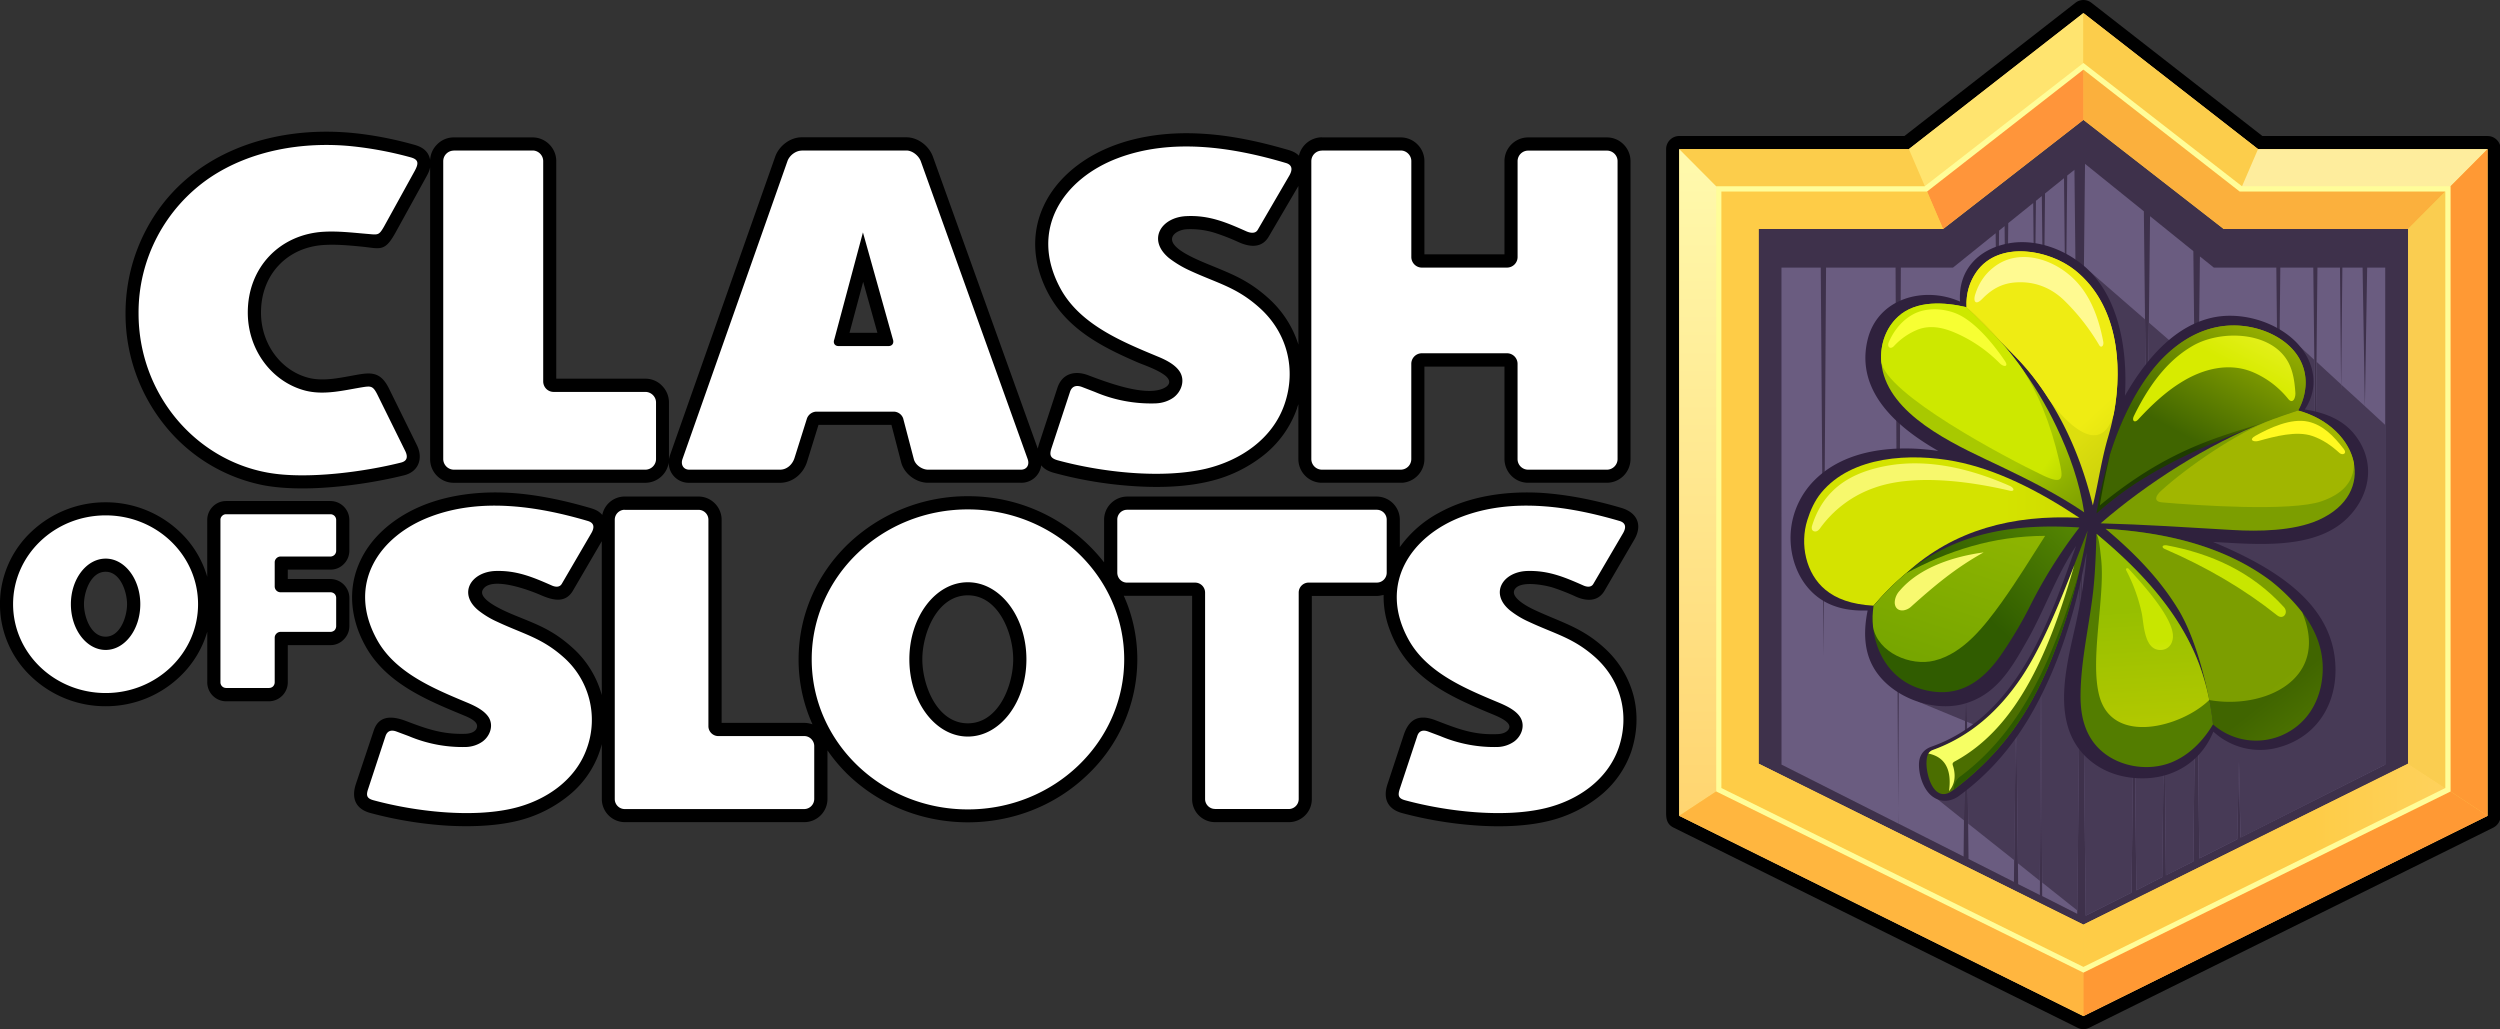
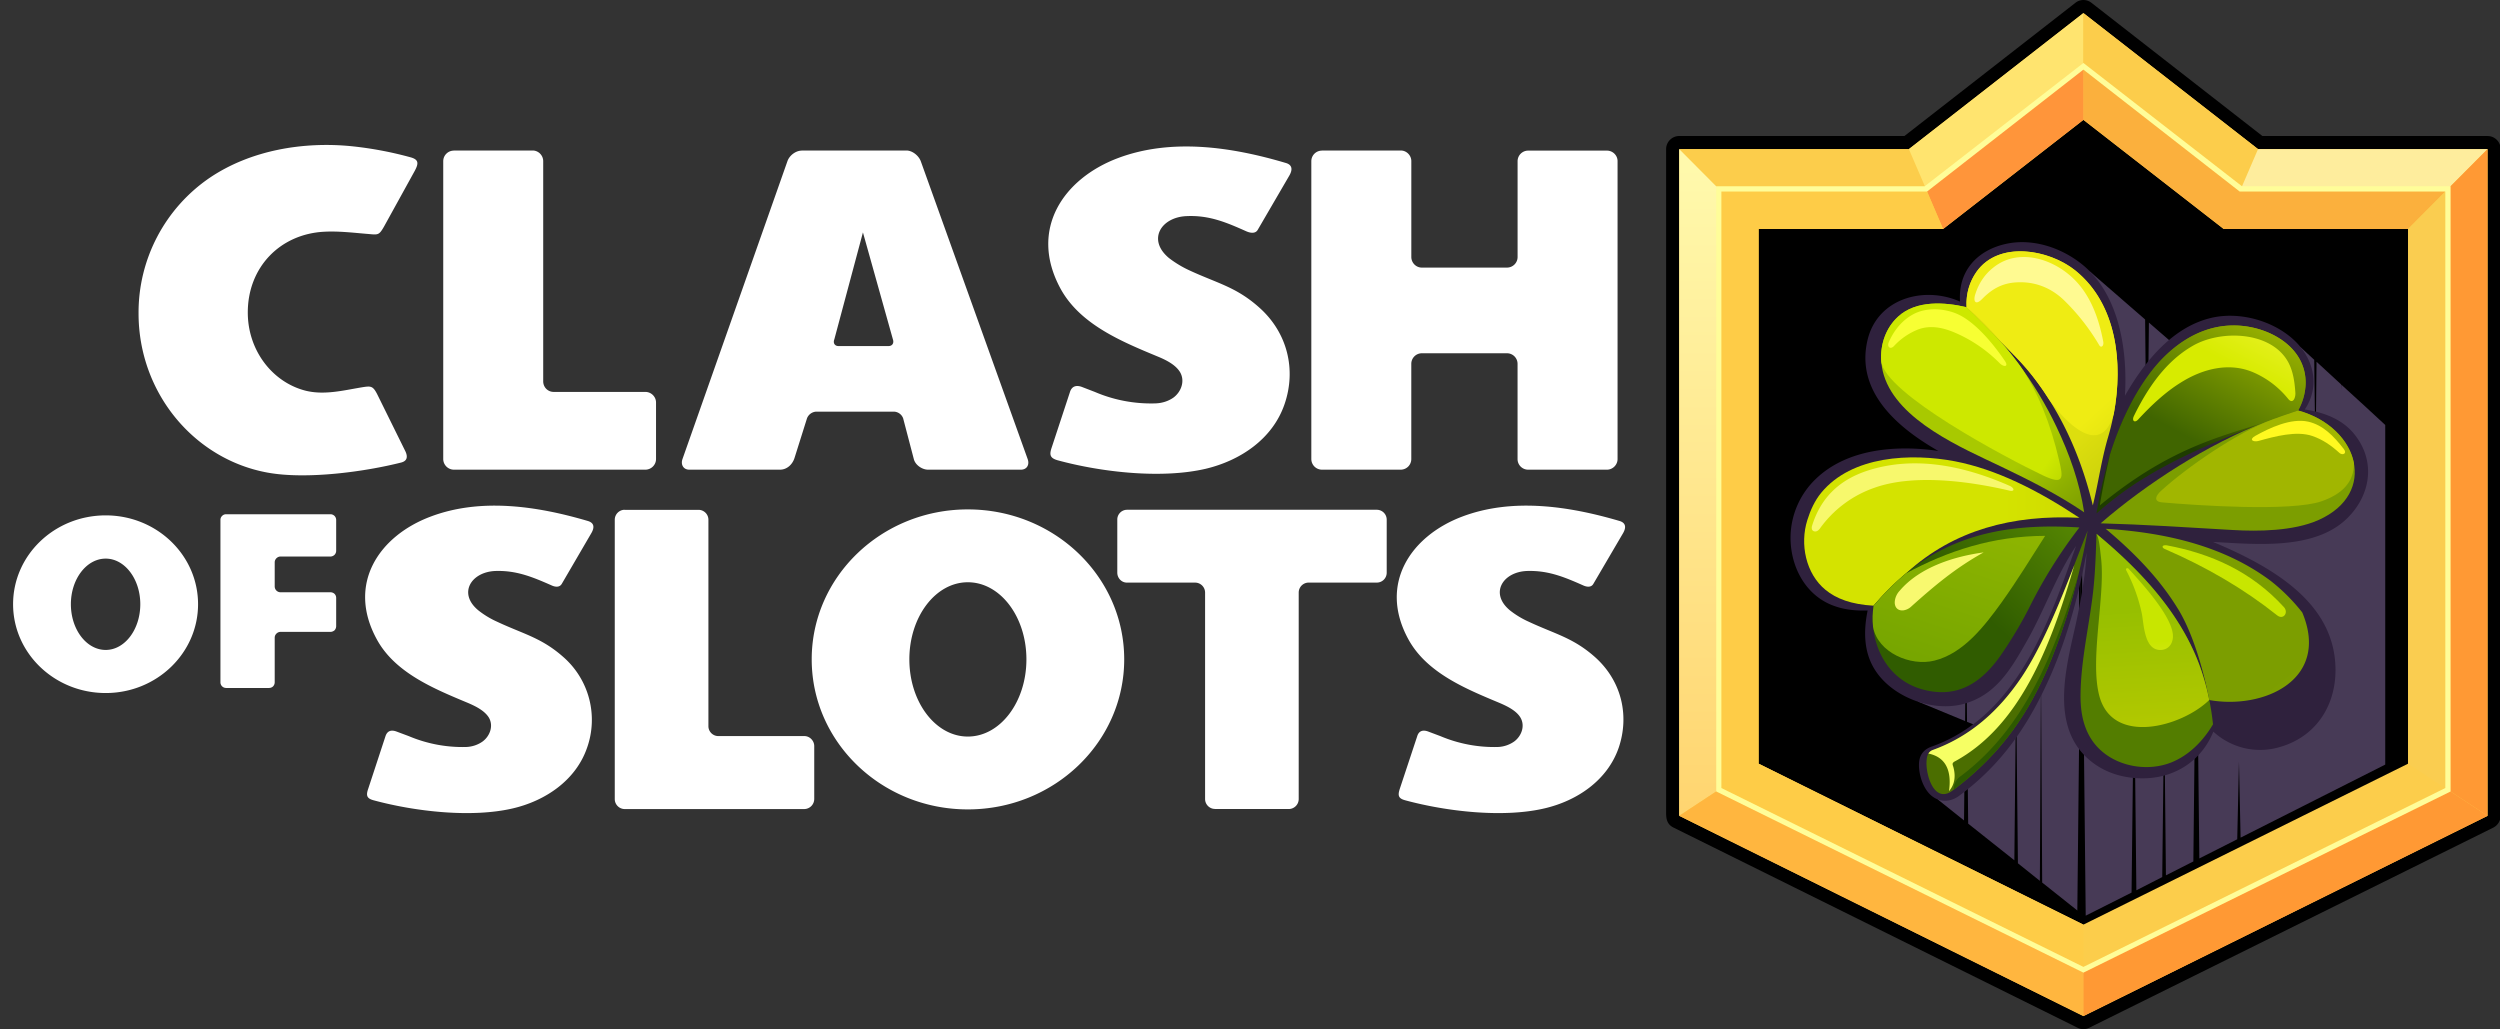
<svg xmlns="http://www.w3.org/2000/svg" width="85" height="35" viewBox="0 0 85 35">
  <rect x="0" y="0" width="85" height="35" fill="#333333" stroke="none" />
  <defs>
    <linearGradient id="a" gradientUnits="userSpaceOnUse" x1="21148.5" y1="1584.9" x2="23476.3" y2="1584.9" gradientTransform="scale(.004 .004)">
      <stop offset="0" style="stop-color:#feed9d;stop-opacity:1" />
      <stop offset="1" style="stop-color:#ffdc84;stop-opacity:1" />
    </linearGradient>
    <linearGradient id="b" gradientUnits="userSpaceOnUse" x1="16034.7" y1="7648.51" x2="16034.7" y2="1398.4" gradientTransform="scale(.004 .004)">
      <stop offset="0" style="stop-color:#ffd068;stop-opacity:1" />
      <stop offset="1" style="stop-color:#fff9ac;stop-opacity:1" />
    </linearGradient>
    <linearGradient id="c" gradientUnits="userSpaceOnUse" x1="19662.2" y1="8126.17" x2="23103.1" y2="8126.17" gradientTransform="scale(.004 .004)">
      <stop offset="0" style="stop-color:#fecc47;stop-opacity:1" />
      <stop offset="1" style="stop-color:#fd8;stop-opacity:1" />
    </linearGradient>
    <linearGradient id="d" gradientUnits="userSpaceOnUse" x1="18182.1" y1="6211.02" x2="19703" y2="6211.02" gradientTransform="scale(.004 .004)">
      <stop offset="0" style="stop-color:#4b6e00;stop-opacity:1" />
      <stop offset="1" style="stop-color:#6ea303;stop-opacity:1" />
    </linearGradient>
    <linearGradient id="e" gradientUnits="userSpaceOnUse" x1="18199.7" y1="6358.77" x2="19575.7" y2="6358.77" gradientTransform="scale(.004 .004)">
      <stop offset="0" style="stop-color:#f6ff64;stop-opacity:1" />
      <stop offset="1" style="stop-color:#8fca10;stop-opacity:1" />
    </linearGradient>
    <linearGradient id="f" gradientUnits="userSpaceOnUse" x1="18438.8" y1="6399.37" x2="19613.5" y2="6399.37" gradientTransform="scale(.004 .004)">
      <stop offset="0" style="stop-color:#2d5900;stop-opacity:1" />
      <stop offset="1" style="stop-color:#628e05;stop-opacity:1" />
    </linearGradient>
    <linearGradient id="g" gradientUnits="userSpaceOnUse" x1="17026.6" y1="4983.9" x2="19623.5" y2="4983.9" gradientTransform="scale(.004 .004)">
      <stop offset="0" style="stop-color:#d4e300;stop-opacity:1" />
      <stop offset="1" style="stop-color:#bfc200;stop-opacity:1" />
    </linearGradient>
    <linearGradient id="h" gradientUnits="userSpaceOnUse" x1="17098.8" y1="4664.34" x2="19002.1" y2="4664.34" gradientTransform="scale(.004 .004)">
      <stop offset="0" style="stop-color:#f7f86c;stop-opacity:1" />
      <stop offset="1" style="stop-color:#dfe300;stop-opacity:1" />
    </linearGradient>
    <linearGradient id="i" gradientUnits="userSpaceOnUse" x1="18060.2" y1="6344.88" x2="19236.7" y2="5081.85" gradientTransform="scale(.004 .004)">
      <stop offset="0" style="stop-color:#305c00;stop-opacity:1" />
      <stop offset="1" style="stop-color:#6b9f03;stop-opacity:1" />
    </linearGradient>
    <linearGradient id="j" gradientUnits="userSpaceOnUse" x1="18285.1" y1="6235.11" x2="18689.5" y2="4995.84" gradientTransform="scale(.004 .004)">
      <stop offset="0" style="stop-color:#77a600;stop-opacity:1" />
      <stop offset="1" style="stop-color:#8eb500;stop-opacity:1" />
    </linearGradient>
    <linearGradient id="k" gradientUnits="userSpaceOnUse" x1="17881.7" y1="5451.24" x2="18721.5" y2="5451.24" gradientTransform="scale(.004 .004)">
      <stop offset="0" style="stop-color:#f8f96f;stop-opacity:1" />
      <stop offset="1" style="stop-color:#c7e200;stop-opacity:1" />
    </linearGradient>
    <linearGradient id="l" gradientUnits="userSpaceOnUse" x1="18068.8" y1="3114.11" x2="19354.4" y2="4536.73" gradientTransform="scale(.004 .004)">
      <stop offset="0" style="stop-color:#a8c900;stop-opacity:1" />
      <stop offset="1" style="stop-color:#2a4d00;stop-opacity:1" />
    </linearGradient>
    <linearGradient id="m" gradientUnits="userSpaceOnUse" x1="17911.8" y1="3191.61" x2="19296.8" y2="4154.6" gradientTransform="scale(.004 .004)">
      <stop offset="0" style="stop-color:#cde800;stop-opacity:1" />
      <stop offset="1" style="stop-color:#446e00;stop-opacity:1" />
    </linearGradient>
    <linearGradient id="n" gradientUnits="userSpaceOnUse" x1="18005.3" y1="2927.84" x2="18749.8" y2="3402.83" gradientTransform="scale(.004 .004)">
      <stop offset="0" style="stop-color:#f7ff33;stop-opacity:1" />
      <stop offset="1" style="stop-color:#c4de00;stop-opacity:1" />
    </linearGradient>
    <linearGradient id="o" gradientUnits="userSpaceOnUse" x1="18628.7" y1="2845.43" x2="19915.2" y2="4248.16" gradientTransform="scale(.004 .004)">
      <stop offset="0" style="stop-color:#ddde0e;stop-opacity:1" />
      <stop offset="1" style="stop-color:#95ab00;stop-opacity:1" />
    </linearGradient>
    <linearGradient id="p" gradientUnits="userSpaceOnUse" x1="18743.3" y1="2641.95" x2="19800.7" y2="3794.86" gradientTransform="scale(.004 .004)">
      <stop offset="0" style="stop-color:#efec13;stop-opacity:1" />
      <stop offset="1" style="stop-color:#b5c002;stop-opacity:1" />
    </linearGradient>
    <linearGradient id="q" gradientUnits="userSpaceOnUse" x1="18900.8" y1="2457.91" x2="19582.8" y2="3201.49" gradientTransform="scale(.004 .004)">
      <stop offset="0" style="stop-color:#fffa91;stop-opacity:1" />
      <stop offset="1" style="stop-color:#ecf90b;stop-opacity:1" />
    </linearGradient>
    <linearGradient id="r" gradientUnits="userSpaceOnUse" x1="21213.1" y1="3122.92" x2="20331.6" y2="4742.91" gradientTransform="scale(.004 .004)">
      <stop offset="0" style="stop-color:#cad606;stop-opacity:1" />
      <stop offset="1" style="stop-color:#1e3c00;stop-opacity:1" />
    </linearGradient>
    <linearGradient id="s" gradientUnits="userSpaceOnUse" x1="21214" y1="3111.16" x2="20361.8" y2="4677.33" gradientTransform="scale(.004 .004)">
      <stop offset="0" style="stop-color:#c9db00;stop-opacity:1" />
      <stop offset="1" style="stop-color:#406500;stop-opacity:1" />
    </linearGradient>
    <linearGradient id="t" gradientUnits="userSpaceOnUse" x1="21151" y1="3081.93" x2="20642.7" y2="4016.01" gradientTransform="scale(.004 .004)">
      <stop offset="0" style="stop-color:#fff956;stop-opacity:1" />
      <stop offset="1" style="stop-color:#d7eb00;stop-opacity:1" />
    </linearGradient>
    <linearGradient id="u" gradientUnits="userSpaceOnUse" x1="20019.1" y1="4706.99" x2="22029.3" y2="4116.04" gradientTransform="scale(.004 .004)">
      <stop offset="0" style="stop-color:#7c9e00;stop-opacity:1" />
      <stop offset="1" style="stop-color:#7eab03;stop-opacity:1" />
    </linearGradient>
    <linearGradient id="v" gradientUnits="userSpaceOnUse" x1="20496.6" y1="4532.16" x2="22067.7" y2="4070.29" gradientTransform="scale(.004 .004)">
      <stop offset="0" style="stop-color:#a1b600;stop-opacity:1" />
      <stop offset="1" style="stop-color:#d9e800;stop-opacity:1" />
    </linearGradient>
    <linearGradient id="w" gradientUnits="userSpaceOnUse" x1="21334.4" y1="4207.47" x2="22049.7" y2="3997.17" gradientTransform="scale(.004 .004)">
      <stop offset="0" style="stop-color:#fff920;stop-opacity:1" />
      <stop offset="1" style="stop-color:#fcf762;stop-opacity:1" />
    </linearGradient>
    <linearGradient id="x" gradientUnits="userSpaceOnUse" x1="20265.7" y1="5152.73" x2="21529" y2="6749.59" gradientTransform="scale(.004 .004)">
      <stop offset="0" style="stop-color:#406500;stop-opacity:1" />
      <stop offset="1" style="stop-color:#7ea903;stop-opacity:1" />
    </linearGradient>
    <linearGradient id="y" gradientUnits="userSpaceOnUse" x1="20282.5" y1="5074.11" x2="21382.2" y2="6464.22" gradientTransform="scale(.004 .004)">
      <stop offset="0" style="stop-color:#7c9e00;stop-opacity:1" />
      <stop offset="1" style="stop-color:#c3d700;stop-opacity:1" />
    </linearGradient>
    <linearGradient id="z" gradientUnits="userSpaceOnUse" x1="20712.1" y1="5095.72" x2="21270" y2="5800.97" gradientTransform="scale(.004 .004)">
      <stop offset="0" style="stop-color:#c8e600;stop-opacity:1" />
      <stop offset="1" style="stop-color:#fefe44;stop-opacity:1" />
    </linearGradient>
    <linearGradient id="A" gradientUnits="userSpaceOnUse" x1="19582" y1="6502.2" x2="20938.7" y2="5695.05" gradientTransform="scale(.004 .004)">
      <stop offset="0" style="stop-color:#537d00;stop-opacity:1" />
      <stop offset="1" style="stop-color:#b5d100;stop-opacity:1" />
    </linearGradient>
    <linearGradient id="B" gradientUnits="userSpaceOnUse" x1="20367" y1="6788.87" x2="20264.9" y2="5033.7" gradientTransform="scale(.004 .004)">
      <stop offset="0" style="stop-color:#c5cf00;stop-opacity:1" />
      <stop offset="1" style="stop-color:#96bf00;stop-opacity:1" />
    </linearGradient>
    <linearGradient id="C" gradientUnits="userSpaceOnUse" x1="20307.2" y1="6082.3" x2="20264" y2="5340.03" gradientTransform="scale(.004 .004)">
      <stop offset="0" style="stop-color:#fcec61;stop-opacity:1" />
      <stop offset="1" style="stop-color:#c8e600;stop-opacity:1" />
    </linearGradient>
  </defs>
  <path style="stroke:none;fill-rule:nonzero;fill:#000;fill-opacity:1" d="M57.094 4.625h7.656L70.566.094a.44.44 0 0 1 .547.004l5.809 4.527h7.656c.242 0 .442.195.445.445v22.668a.463.463 0 0 1-.277.414l-13.715 6.793a.43.43 0 0 1-.39 0l-13.743-6.808c-.218-.11-.25-.29-.25-.496V5.07c0-.247.204-.446.446-.446Zm0 0" />
-   <path style="stroke:none;fill-rule:evenodd;fill:#3e314b;fill-opacity:1" d="M57.094 5.07h7.808L70.836.445l5.937 4.625h7.801v22.668l-13.738 6.809-13.742-6.809Zm0 0" />
-   <path style="stroke:none;fill-rule:evenodd;fill:#6a5c80;fill-opacity:1" d="M60.57 9.098h1.336L62 22.324l.086-13.226h2.363L64.54 28l-3.969-2.004Zm4.059 0h1.773l1.45-1.168.058 5.324.059-5.414.187-.152.059 5.945.066-6.047.848-.684.043 4.434.05-4.508.2-.164.055 5.04.054-5.126.645-.52.054 5.278.055-5.367.246-.196.18 16.668.18-16.87 2 1.613.105 9.757.106-9.59 1.472 1.188.11 10.492.113-10.312.473.379h2.125l.07 6.441.066-6.441h1.121l.075 6.652.066-6.652h.766l.039 4.152.043-4.152h.687l.078 4.742.078-4.742h.614v16.898l-4.922 2.48-.055-2.581-.055 2.64-1.289.652-.101-9.386-.102 9.488-.933.469-.059-5.809-.066 5.871-.88.45-.081-7.45-.082 7.528-1.559.785-.144-13.684-.145 13.621-1.191-.605-.04-7.36-.039 7.325-.738-.371-.07-6.598-.074 6.523-1.543-.78-.086-7.884-.082 7.801-2.227-1.125Zm0 0" />
  <path style="stroke:none;fill-rule:evenodd;fill:#fccd4b;fill-opacity:1" d="m66.066 7.785 4.77-3.71 4.77 3.71h6.269v18.18l-11.04 5.473-11.042-5.473V7.785Zm18.512 19.953V5.07h-7.805L70.836.445 64.902 5.07h-7.808v22.668l13.742 6.809Zm0 0" />
  <path style="stroke:none;fill-rule:evenodd;fill:#fccd4b;fill-opacity:1" d="M58.438 6.422h7.046l-.586-1.352h-7.804Zm0 0" />
  <path style="stroke:none;fill-rule:evenodd;fill:#ffe46f;fill-opacity:1" d="M70.836.445 64.902 5.07l.582 1.352 5.352-4.172Zm0 0" />
  <path style="stroke:none;fill-rule:evenodd;fill:#fccd4b;fill-opacity:1" d="m76.191 6.422.582-1.352L70.836.445V2.25Zm0 0" />
  <path style="stroke:none;fill-rule:evenodd;fill:url(#a)" d="M84.578 5.07h-7.805l-.582 1.352h7.04Zm0 0" />
  <path style="stroke:none;fill-rule:evenodd;fill:#ff9934;fill-opacity:1" d="M83.23 6.422v20.43l1.344.886V5.07Zm0 0" />
  <path style="stroke:none;fill-rule:evenodd;fill:#fbb03d;fill-opacity:1" d="M75.605 7.785h6.27l1.355-1.363h-7.039L70.836 2.25v1.824Zm0 0" />
  <path style="stroke:none;fill-rule:evenodd;fill:#ff953a;fill-opacity:1" d="m66.066 7.785 4.77-3.71V2.25L65.48 6.422Zm0 0" />
  <path style="stroke:none;fill-rule:evenodd;fill:url(#b)" d="M58.438 26.852V6.422L57.093 5.07v22.668Zm0 0" />
  <path style="stroke:none;fill-rule:evenodd;fill:#fecc47;fill-opacity:1" d="m70.836 31.438-11.043-5.473V7.785h6.27l-.579-1.363h-7.046v20.43l12.398 6.12Zm0 0" />
  <path style="stroke:none;fill-rule:evenodd;fill:#ffb63f;fill-opacity:1" d="m70.836 32.973-12.398-6.121-1.344.886 13.742 6.809Zm0 0" />
  <path style="stroke:none;fill-rule:evenodd;fill:#ff9934;fill-opacity:1" d="m83.23 26.852-12.394 6.12v1.575l13.742-6.809Zm0 0" />
-   <path style="stroke:none;fill-rule:evenodd;fill:url(#c)" d="m70.836 32.973 12.394-6.121-1.355-.887-11.04 5.473Zm0 0" />
  <path style="stroke:none;fill-rule:evenodd;fill:#facd50;fill-opacity:1" d="M81.875 7.785v18.18l1.355.887V6.422Zm0 0" />
  <path style="stroke:none;fill-rule:nonzero;fill:#fffd99;fill-opacity:1" d="m65.441 6.332 5.395-4.191 5.39 4.191h7.094V26.91l-12.484 6.16-12.484-6.16V6.332Zm-6.914.18v20.281l12.309 6.082 12.305-6.082V6.512h-6.993l-5.312-4.145-5.316 4.145Zm0 0" />
-   <path style="stroke:none;fill-rule:nonzero;fill:#000;fill-opacity:1" d="m20.46 18.402-.98 1.68c-.265.453-.71.316-1.093.152-.418-.183-1.696-.652-1.969-.187-.234.398 1.11.879 1.344.98.601.243 1.097.45 1.695.989.484.43.832.992 1.004 1.617Zm.017-.89a.777.777 0 0 1 .761-.63h2.512c.43 0 .785.356.785.79v6.906h2.813c.097 0 .191.02.277.05a5.33 5.33 0 0 1-.473-2.21c0-1.535.645-2.926 1.692-3.93a5.872 5.872 0 0 1 4.062-1.617 5.85 5.85 0 0 1 4.633 2.25v-1.45a.79.79 0 0 1 .777-.788h8.496a.79.79 0 0 1 .782.789v.93a3.908 3.908 0 0 1 1.34-1.172c1.046-.575 2.308-.742 3.484-.672.922.062 1.84.254 2.7.508.55.16.737.586.448 1.082l-1.011 1.734c-.223.387-.625.36-.977.203a7.23 7.23 0 0 0-.808-.316c-.286-.082-1.11-.242-1.278.086-.137.27.465.582.676.68.879.413 1.598.585 2.363 1.28.489.434.84 1 1.008 1.633.16.618.133 1.278-.082 1.922a3.33 3.33 0 0 1-1.062 1.492c-.52.418-1.13.711-1.778.86-.695.164-1.496.2-2.304.152-.895-.054-1.782-.199-2.645-.43-.492-.136-.652-.496-.496-.972l.555-1.684c.171-.515.488-.726 1.078-.5.742.285 1.277.504 2.09.473.292-.004.421-.14.425-.25 0-.211-.476-.383-.68-.469-1.44-.601-2.8-1.234-3.382-2.812a3.169 3.169 0 0 1-.215-1.203c-.07.015-.152.035-.23.035h-2.211v6.906a.782.782 0 0 1-.782.785H41.31a.781.781 0 0 1-.778-.785v-6.91h-2.215c-.035 0-.07 0-.109-.004.297.66.461 1.394.461 2.164a5.418 5.418 0 0 1-1.7 3.93c-2.234 2.148-5.882 2.148-8.128 0a5.561 5.561 0 0 1-.707-.836v1.656a.79.79 0 0 1-.785.785h-6.11a.786.786 0 0 1-.777-.785v-1.867a3.287 3.287 0 0 1-1.14 1.758 4.403 4.403 0 0 1-1.782.863c-.695.16-1.496.195-2.3.152-.895-.054-1.782-.199-2.65-.433-.491-.133-.648-.493-.495-.97l.613-1.835c.184-.555.684-.477 1.09-.324.695.265 1.246.465 2.035.437.156-.008.367-.062.387-.246.023-.207-.371-.344-.524-.41-1.207-.5-2.597-1.078-3.285-2.352a4.037 4.037 0 0 1-.234-.511c-.313-.864-.254-1.668.074-2.364.316-.68.89-1.238 1.61-1.636 1.046-.575 2.304-.742 3.484-.672.894.055 1.789.246 2.633.488.195.055.355.098.5.262Zm24.468-12.84h2.68c.441 0 .805.363.805.805v3.171h2.722V5.477c0-.442.364-.805.805-.805h2.68c.437 0 .8.363.8.805v10.132a.808.808 0 0 1-.8.805h-2.68c-.445 0-.8-.36-.805-.805v-3.144H48.43v3.148a.812.812 0 0 1-.75.801h-2.735c-.441 0-.8-.36-.8-.805v-1.867c-.016.047-.036.094-.047.145a3.52 3.52 0 0 1-1.118 1.578 4.686 4.686 0 0 1-1.882.906c-.739.176-1.594.215-2.45.164-.949-.055-1.89-.207-2.808-.457-.203-.055-.344-.137-.438-.258a.68.68 0 0 1-.695.594h-3.152c-.403 0-.809-.297-.914-.691l-.332-1.278h-2.48L27.44 15.7c-.128.406-.488.715-.921.715h-3.086a.68.68 0 0 1-.696-.687.81.81 0 0 1-.797.687h-6.515c-.442 0-.801-.36-.801-.805V5.688c-.02.113-.07.218-.137.335l-1.047 1.899c-.37.664-.515.523-1.175.46-.403-.038-.817-.077-1.22-.054-.64.031-1.187.285-1.57.695-.378.399-.601.957-.601 1.602 0 .543.172 1.035.46 1.426.29.394.7.68 1.165.797.445.113.938.023 1.426-.067.61-.11.98-.215 1.297.422l.957 1.942c.21.433.062.89-.438 1.015-.703.176-1.633.34-2.558.41-.762.059-1.52.051-2.153-.058a5.714 5.714 0 0 1-3.422-2.043 6.04 6.04 0 0 1-1.34-3.813c0-1.023.25-1.984.692-2.828 1.36-2.605 4.254-3.582 7.05-3.305.696.07 1.387.207 2.06.395.327.086.495.246.55.496 0 .008.004.012.004.024a.796.796 0 0 1 .238-.528.786.786 0 0 1 .563-.238h2.683c.442 0 .805.363.805.805v7.398h3.027c.223 0 .426.09.567.238a.807.807 0 0 1 .238.57v1.93a1.09 1.09 0 0 1 .04-.152l3.57-10.129c.128-.371.511-.664.902-.664h3.558c.395 0 .77.293.903.656l3.566 9.93c.012-.055.028-.11.047-.172l.621-1.895c.16-.488.59-.597 1.035-.433.719.273 1.864.691 2.496.48.344-.12.352-.328.063-.515-.258-.176-.692-.324-.848-.39-1.406-.606-2.699-1.29-3.281-2.849-.336-.91-.27-1.761.074-2.492.336-.718.946-1.312 1.703-1.73 1.114-.61 2.446-.79 3.696-.711.945.055 1.886.258 2.777.512.187.054.352.09.496.234a.812.812 0 0 1 .781-.625Zm-.8 7.039V6.324L43.14 8.04c-.239.414-.66.36-1.032.191a7.246 7.246 0 0 0-.836-.324 2.785 2.785 0 0 0-.914-.113c-.316.012-.703.246-.398.57.262.29.988.567 1.367.723.633.262 1.164.48 1.797 1.05.473.423.828.966 1.02 1.575ZM29.348 9.582l-.465 1.734h.949Zm-20.2 14.262h-1.46a.644.644 0 0 1-.641-.645V21.48A3.439 3.439 0 0 1 6.12 23a3.629 3.629 0 0 1-2.527 1.012A3.648 3.648 0 0 1 1.059 23a3.377 3.377 0 0 1 0-4.914 3.658 3.658 0 0 1 2.535-1.008A3.643 3.643 0 0 1 6.12 18.09c.438.414.754.937.926 1.52v-1.93c0-.356.289-.645.64-.645h3.547c.356 0 .645.29.645.645v1.043c0 .18-.074.343-.191.457a.62.62 0 0 1-.454.187H9.785v.32h1.45a.647.647 0 0 1 .644.645v.957a.641.641 0 0 1-.191.453.617.617 0 0 1-.454.192H9.785v1.265c0 .352-.285.64-.637.645ZM3.59 19.44c-.508 0-.735.688-.735 1.102 0 .418.227 1.105.735 1.105.504 0 .73-.687.73-1.105 0-.414-.226-1.102-.726-1.102Zm29.316.801c-1.047 0-1.547 1.293-1.547 2.176 0 .883.5 2.176 1.547 2.176s1.543-1.293 1.543-2.176c0-.883-.496-2.176-1.543-2.176Zm0 0" />
  <path style="stroke:none;fill-rule:evenodd;fill:#fff;fill-opacity:1" d="m19.098 19.855 1.011-1.734c.098-.172.11-.336-.117-.406-1.71-.504-3.637-.8-5.355-.149-1.746.657-2.852 2.282-1.832 4.16.617 1.149 1.953 1.692 3.101 2.172.278.118.574.27.715.5.164.278.04.622-.207.809-.16.117-.363.184-.566.191a4.708 4.708 0 0 1-1.95-.37l-.41-.153c-.164-.063-.316-.047-.383.16l-.585 1.781c-.079.227-.055.332.187.395 1.398.379 3.324.605 4.734.273 1.098-.257 2.137-.949 2.52-2.062a2.839 2.839 0 0 0-.797-3.074c-.75-.668-1.36-.785-2.266-1.211a3.005 3.005 0 0 1-.632-.383c-.703-.578-.25-1.3.562-1.34.727-.027 1.274.203 1.914.484.113.055.274.09.356-.043ZM44.945 5.117h2.68c.2 0 .36.168.36.36v3.261c0 .196.16.36.355.36h2.902a.36.36 0 0 0 .356-.36V5.477a.36.36 0 0 1 .359-.356h2.68c.195 0 .36.16.36.356v10.132c0 .196-.165.36-.36.36h-2.68a.36.36 0 0 1-.36-.36v-3.238a.36.36 0 0 0-.355-.36H48.34a.36.36 0 0 0-.356.36v3.238c0 .094-.039.188-.105.254a.364.364 0 0 1-.254.106h-2.68a.363.363 0 0 1-.36-.36V5.477a.36.36 0 0 1 .36-.356Zm-37.812.926a5.545 5.545 0 0 0-2.422 4.613c0 2.711 1.902 4.965 4.394 5.414 1.32.239 3.293-.03 4.532-.343.218-.055.23-.207.144-.387l-.957-1.938c-.148-.289-.219-.28-.515-.234-.633.105-1.278.273-1.914.117-1.13-.285-1.97-1.367-1.97-2.66 0-1.54 1.098-2.668 2.598-2.746.512-.027 1.028.039 1.516.078.32.031.352.035.516-.25l1.047-1.898c.132-.247.144-.383-.145-.461a12.304 12.304 0 0 0-1.988-.375c-1.653-.168-3.446.132-4.836 1.07Zm8.293-.926h2.683c.2 0 .36.168.36.36v7.488c0 .203.16.36.355.36h3.117c.204 0 .364.167.364.359v1.925c0 .196-.164.36-.364.36h-6.515a.365.365 0 0 1-.356-.36V5.477a.36.36 0 0 1 .356-.356Zm11.832 0h3.558c.2 0 .414.168.489.36l3.636 10.132c.07.196-.03.36-.23.36h-3.156c-.2 0-.434-.156-.485-.36l-.363-1.386a.347.347 0 0 0-.305-.227h-2.656a.357.357 0 0 0-.308.227l-.422 1.34c-.067.222-.254.406-.496.406h-3.086c-.192 0-.297-.164-.23-.36l3.57-10.132c.07-.196.285-.356.484-.356Zm2.082 2.785-.973 3.637c-.05.125.016.227.14.227h1.704c.129 0 .191-.102.148-.227Zm13.422-.086 1.078-1.851c.105-.184.113-.36-.13-.426-1.815-.539-3.87-.851-5.698-.164-1.86.7-3.04 2.43-1.957 4.434.664 1.222 2.082 1.804 3.304 2.312.297.121.614.285.762.531.176.297.043.664-.215.86-.172.125-.39.195-.61.203a4.855 4.855 0 0 1-2.073-.39l-.438-.169c-.168-.062-.336-.047-.406.172l-.625 1.899c-.078.234-.055.347.2.421 1.491.407 3.538.641 5.042.29 1.168-.278 2.274-1.008 2.68-2.2.402-1.172.097-2.422-.848-3.27-.797-.718-1.445-.835-2.406-1.284a3.627 3.627 0 0 1-.676-.41c-.75-.622-.27-1.391.598-1.426.773-.035 1.355.215 2.039.52.117.05.297.089.379-.052ZM7.687 23.391h1.461c.051 0 .102-.02.137-.055a.202.202 0 0 0 .055-.137v-1.52c0-.105.094-.195.195-.195h1.7c.05 0 .1-.02.14-.054a.212.212 0 0 0 .055-.14v-.958a.194.194 0 0 0-.055-.14.205.205 0 0 0-.14-.055h-1.7a.198.198 0 0 1-.195-.196v-.824c0-.105.094-.195.195-.195h1.7c.05 0 .1-.02.14-.059a.198.198 0 0 0 .055-.14V17.68c0-.051-.02-.102-.055-.137a.198.198 0 0 0-.14-.059H7.687c-.051 0-.102.02-.137.059a.18.18 0 0 0-.055.137v5.52a.19.19 0 0 0 .191.19Zm-4.093-5.868c-1.742 0-3.149 1.352-3.149 3.02 0 1.664 1.407 3.02 3.149 3.02 1.734 0 3.14-1.356 3.14-3.02 0-1.668-1.406-3.02-3.14-3.02Zm0 1.47c-.653 0-1.184.695-1.184 1.55 0 .86.531 1.555 1.184 1.555.648 0 1.176-.696 1.176-1.555 0-.855-.528-1.55-1.176-1.55Zm29.312-1.673c-2.93 0-5.308 2.282-5.308 5.098s2.375 5.102 5.308 5.102c2.938 0 5.317-2.286 5.317-5.102 0-2.816-2.38-5.098-5.317-5.098Zm0 2.477c-1.097 0-1.988 1.172-1.988 2.621 0 1.45.89 2.625 1.988 2.625 1.102 0 1.992-1.176 1.992-2.625 0-1.45-.89-2.621-1.992-2.621Zm8.403 7.71h2.511a.34.34 0 0 0 .336-.339v-7.02a.34.34 0 0 1 .336-.34h2.32a.336.336 0 0 0 .336-.335v-1.801a.337.337 0 0 0-.336-.34h-8.496a.333.333 0 0 0-.328.34v1.797c0 .187.145.34.328.34h2.32a.34.34 0 0 1 .337.34v7.019c0 .184.152.336.336.336Zm12.863-7.652 1.016-1.734c.097-.172.105-.336-.118-.406-1.715-.504-3.64-.8-5.36-.149-1.737.657-2.85 2.282-1.831 4.16.621 1.149 1.953 1.692 3.101 2.172.278.118.579.27.715.5.164.278.04.622-.207.809-.164.117-.36.184-.562.191a4.714 4.714 0 0 1-1.953-.37l-.407-.153c-.164-.063-.32-.047-.382.16l-.59 1.781c-.074.227-.055.332.187.395 1.399.379 3.328.605 4.735.273 1.101-.257 2.136-.949 2.52-2.062.374-1.106.089-2.277-.798-3.074-.75-.668-1.355-.785-2.265-1.211a3.005 3.005 0 0 1-.633-.383c-.7-.578-.25-1.3.562-1.34.73-.027 1.278.203 1.914.484.114.055.278.09.356-.043Zm-32.934-2.52h2.512c.184 0 .336.15.336.337v7.02c0 .183.152.335.336.335h2.926c.183 0 .336.157.336.34v1.801a.344.344 0 0 1-.336.34h-6.11a.34.34 0 0 1-.336-.34v-9.496a.34.34 0 0 1 .336-.34Zm0 0" />
  <path style="stroke:none;fill-rule:evenodd;fill:#473a56;fill-opacity:1" d="M70.23 11.29v.046l.004-.05.348-.876.129 12.031.137-12.691.207-.52 1.879 1.633.062 6.078.067-5.972c.558.488 1.015.879.996.851-.008-.015.207-.02.554-.023l.07 7.234.079-7.238c.738-.008 1.894.004 2.66.008l.043 3.738.039-3.738c.43.004.723.011.723.011l.457.422.043 3.516.035-3.45.836.77v.184l.007-.176.805.735v.027-.027l.688.636v11.547L76.18 28.48l-.055-2.582-.059 2.637-1.289.652-.101-9.386-.102 9.488-.933.473-.059-5.813-.066 5.871-.88.45-.077-7.45-.086 7.528-1.559.785-.144-13.68-.141 13.504-1.195-.95-.04-6.902-.039 6.844-.746-.597-.062-5.891-.059 5.789-1.57-1.246-.031-2.957.199-.422-.207-.082-.035-3.223-.031 3.196-1.598-.66Zm-3.425 13.929-.028 2.676-.894-.715Zm0 0" />
  <path style="stroke:none;fill-rule:evenodd;fill:#2f213d;fill-opacity:1" d="M70.586 18.563c-.68 1.011-1.074 2.19-1.684 3.253-.53.934-1.047 1.832-2.168 2.125-1.066.274-2.464-.261-3.027-1.234-.312-.535-.363-1.191-.207-1.95-.414.013-.777-.03-1.094-.14-1.05-.347-1.582-1.433-1.523-2.492a2.785 2.785 0 0 1 .84-1.828c1.078-1.05 2.765-1.172 4.18-.965-1.364-.777-2.825-2.004-2.407-3.77.336-1.421 1.922-1.851 3.145-1.308-.07-1.059.605-1.762 1.593-1.969.922-.191 1.922.16 2.633.766 1.207 1.039 1.473 2.906 1.38 4.406.831-1.453 1.8-2.379 2.929-2.648.922-.22 2.039.066 2.765.703.711.625.973 1.586.422 2.41.672.101 1.266.336 1.664.816.77.93.578 2.098-.222 2.883-1.121 1.098-3.125.879-4.563.805 2.192.91 3.88 2.058 4.133 3.883.191 1.402-.465 2.699-1.883 3.097a2.341 2.341 0 0 1-2.238-.531c-.39.96-1.23 1.516-2.207 1.582-.703.043-1.352-.133-1.852-.496-1.547-1.125-.96-3.211-.613-4.766.168-.78.332-1.687.36-2.406-.278 1.516-.676 2.91-1.192 4.11-.738 1.695-1.66 3.078-3.156 4.171-.27.192-.602.215-.871.024-.336-.227-.512-.801-.473-1.196.031-.261.18-.425.418-.511a5.253 5.253 0 0 0 1.25-.64c1.984-1.36 2.894-3.997 3.668-6.184Zm0 0" />
  <path style="stroke:none;fill-rule:evenodd;fill:url(#d)" d="M70.98 18.043a22.005 22.005 0 0 1-1.23 4.363c-.762 1.883-1.758 3.274-3.363 4.473-.582.437-.887-.418-.887-.938.008-.18.023-.367.203-.433 1.293-.469 2.266-1.348 3.031-2.485.903-1.343 1.641-3.46 2.246-4.98Zm0 0" />
  <path style="stroke:none;fill-rule:evenodd;fill:url(#e)" d="M66.48 25.879c2.137-1.168 3.211-3.75 4.047-6.664-.511 1.316-1.109 2.785-1.793 3.808-.765 1.137-1.738 2.016-3.03 2.48a.285.285 0 0 0-.138.118c.524.106.809.496.7 1.277.168-.191.246-.46.148-.82-.035-.105-.05-.137.066-.2Zm0 0" />
  <path style="stroke:none;fill-rule:evenodd;fill:url(#f)" d="M70.66 19.563c-.828 2.667-1.828 5.21-4.008 6.835a.522.522 0 0 0-.222.45c1.578-1.196 2.57-2.578 3.32-4.442.371-.926.676-1.875.91-2.843Zm0 0" />
  <path style="stroke:none;fill-rule:evenodd;fill:url(#g)" d="M70.7 17.605c-2.27-.113-4.27.415-5.86 1.86-.367.332-.75.683-1.137 1.129-.758-.043-1.273-.239-1.637-.54-.671-.55-.875-1.554-.617-2.37.106-.344.258-.668.469-.926 1.047-1.274 3.062-1.356 4.55-1.074 1.407.273 2.821.984 4.231 1.921Zm0 0" />
  <path style="stroke:none;fill-rule:evenodd;fill:url(#h)" d="M68.316 16.68c-1.355-.317-3.254-.575-4.59-.094a3.808 3.808 0 0 0-1.84 1.371c-.046.066-.124.14-.214.105-.078-.027-.086-.117-.059-.195.305-.972.953-1.57 1.914-1.875 1.45-.46 3.067-.238 4.805.528.168.078.172.207-.016.16Zm0 0" />
  <path style="stroke:none;fill-rule:evenodd;fill:url(#i)" d="M70.7 17.934a16.428 16.428 0 0 0-1.712 2.738c-.265.52-.566 1.023-.894 1.508-.703 1.054-1.567 1.601-2.778 1.246-1.23-.367-1.785-1.633-1.613-2.832 1.89-2.262 4.145-2.844 6.996-2.66Zm0 0" />
  <path style="stroke:none;fill-rule:evenodd;fill:url(#j)" d="M68.055 20.48c.523-.73.996-1.503 1.48-2.261-1.789.004-3.32.515-4.734 1.277-.38.313-.746.68-1.098 1.098-.039.238-.043.476-.02.718.16.883 1.286 1.352 2.087 1.149.992-.246 1.703-1.176 2.285-1.98Zm0 0" />
  <path style="stroke:none;fill-rule:evenodd;fill:url(#k)" d="M67.445 18.781c-.98.133-2.168.492-2.86 1.309a.618.618 0 0 0-.163.363c-.012.211.117.317.289.3a.493.493 0 0 0 .277-.136c.79-.707 1.504-1.308 2.457-1.836Zm0 0" />
  <path style="stroke:none;fill-rule:evenodd;fill:url(#l)" d="M70.867 17.422c-.918-.621-1.855-1.09-2.812-1.55-1.344-.642-3.524-1.563-4.004-3.114-.219-.719-.047-1.512.488-1.996.613-.559 1.578-.492 2.324-.317 1.246 1.059 2.356 2.586 3.059 4.07.445.93.785 1.895.941 2.907Zm0 0" />
  <path style="stroke:none;fill-rule:evenodd;fill:url(#m)" d="M64.54 10.762c-.419.379-.618.949-.58 1.52.13 1.105 4.247 3.284 5.493 3.878.754.36.692.074.555-.52-.29-1.226-.711-2.312-1.324-3.199-.559-.77-1.145-1.32-1.82-1.996-.747-.175-1.712-.242-2.325.317Zm0 0" />
  <path style="stroke:none;fill-rule:evenodd;fill:url(#n)" d="M64.223 11.625c.191-.43.468-.742.816-.934.41-.226.95-.222 1.414-.054.66.238 1.324 1.062 1.707 1.625.153.222-.035.222-.168.09a4.807 4.807 0 0 0-1.547-1.051c-.422-.176-.828-.246-1.222-.102a2.24 2.24 0 0 0-.828.567c-.125.132-.25.027-.172-.141Zm0 0" />
  <path style="stroke:none;fill-rule:evenodd;fill:url(#o)" d="M71.156 17.184c-.515-2.125-1.363-3.59-2.344-4.778l-1.949-1.96a1.88 1.88 0 0 1 .344-1.212c.758-1.058 2.457-.757 3.356-.035 1.636 1.32 1.664 3.801 1.113 5.66-.235.801-.324 1.532-.52 2.325Zm0 0" />
-   <path style="stroke:none;fill-rule:evenodd;fill:url(#p)" d="M69.664 13.578c.512.727 1.766 2.059 2.207.485.317-1.723.106-3.723-1.308-4.864-.899-.722-2.598-1.023-3.356.035-.246.348-.363.75-.344 1.211.414.348.817.758 1.192 1.196.652.66 1.101 1.132 1.61 1.937Zm0 0" />
+   <path style="stroke:none;fill-rule:evenodd;fill:url(#p)" d="M69.664 13.578c.512.727 1.766 2.059 2.207.485.317-1.723.106-3.723-1.308-4.864-.899-.722-2.598-1.023-3.356.035-.246.348-.363.75-.344 1.211.414.348.817.758 1.192 1.196.652.66 1.101 1.132 1.61 1.937Z" />
  <path style="stroke:none;fill-rule:evenodd;fill:url(#q)" d="M67.164 9.992c.117-.363.313-.656.594-.883.87-.714 2.113-.304 2.824.45.512.539.781 1.277.93 2.062.023.145-.075.223-.14.113a7.287 7.287 0 0 0-1.161-1.492c-.492-.492-1.113-.71-1.79-.629-.421.055-.73.25-1.023.547-.234.242-.32.082-.234-.168Zm0 0" />
  <path style="stroke:none;fill-rule:evenodd;fill:url(#r)" d="M71.281 17.46c.336-2.093.973-3.597 1.742-4.667.7-.98 1.723-1.727 2.91-1.727 1.137-.007 2.497.696 2.458 2a2 2 0 0 1-.254.891c-4.336 1.508-5.742 2.527-6.856 3.5Zm0 0" />
  <path style="stroke:none;fill-rule:evenodd;fill:url(#s)" d="M71.734 15.473c-.12.554-.246 1.109-.34 1.71 2.301-1.898 3.993-2.308 5.5-2.788.051-.02.102-.043.157-.063.355-.137.719-.258 1.086-.375a2 2 0 0 0 .254-.89c.039-1.305-1.32-2.008-2.457-2-1.188 0-2.211.745-2.91 1.722-.5.695-.946 1.578-1.29 2.684Zm0 0" />
  <path style="stroke:none;fill-rule:evenodd;fill:url(#t)" d="M72.555 14.14c.629-1.288 1.297-1.972 1.984-2.374.957-.563 2.684-.512 3.262.55.164.305.219.668.242 1.047.008.16-.082.39-.242.203a3.106 3.106 0 0 0-1.16-.894c-.832-.371-1.743-.137-2.489.332-.539.332-1.027.797-1.453 1.258-.125.136-.226.039-.144-.121Zm0 0" />
  <path style="stroke:none;fill-rule:evenodd;fill:url(#u)" d="M71.422 17.793c1.57-1.36 3.629-2.684 5.629-3.461.355-.137.719-.258 1.086-.375 2.066.57 2.726 2.816.695 3.723-.86.383-2.055.39-2.922.34-1.52-.09-3.043-.188-4.488-.227Zm0 0" />
  <path style="stroke:none;fill-rule:evenodd;fill:url(#v)" d="M73.473 16.691c-.18.164-.27.364.047.391 1.164.102 4.382.32 5.414-.039.68-.238 1.101-.633 1.101-1.29-.14-.765-.836-1.507-1.898-1.796-.317.105-.617.215-.907.32-1.156.426-2.875 1.606-3.757 2.414Zm0 0" />
  <path style="stroke:none;fill-rule:evenodd;fill:url(#w)" d="M76.672 14.824c.496-.277 1.219-.617 1.805-.488.503.113.87.488 1.214.934.121.152-.043.222-.148.132-.285-.261-.578-.46-.922-.578-.543-.187-1.285.016-1.832.168-.172.047-.34-.039-.117-.168Zm0 0" />
-   <path style="stroke:none;fill-rule:evenodd;fill:url(#x)" d="M71.594 17.98c2.222.133 4.144.665 5.625 1.782 1.101.89 1.816 1.894 1.75 3.113-.051.98-.555 1.777-1.414 2.137a2.218 2.218 0 0 1-2.313-.383c-.133-1.176-.562-2.902-1.187-3.922-.63-1.031-1.493-1.918-2.461-2.727Zm0 0" />
  <path style="stroke:none;fill-rule:evenodd;fill:url(#y)" d="M74.055 20.707c.472.77.832 1.95 1.039 2.988.008.032.015.07.02.106 1.859.332 4.12-.696 3.163-2.977a6.323 6.323 0 0 0-1.058-1.062c-1.48-1.117-3.403-1.649-5.625-1.782.969.81 1.832 1.696 2.46 2.727Zm0 0" />
  <path style="stroke:none;fill-rule:evenodd;fill:url(#z)" d="M73.664 18.54c1.516.284 2.89.894 3.992 2.105.164.183-.023.449-.238.273-1.117-.89-2.398-1.64-3.82-2.254-.098-.043-.11-.14.066-.125Zm0 0" />
  <path style="stroke:none;fill-rule:evenodd;fill:url(#A)" d="M71.281 18.152c-.02.504-.031 1.235-.12 2.012-.138 1.16-.415 2.313-.423 3.484-.004.73.168 1.422.739 1.907.632.535 1.597.672 2.359.363.562-.23 1.043-.68 1.406-1.29a8.447 8.447 0 0 0-.355-1.706c-.621-1.953-2.063-3.492-3.606-4.77Zm0 0" />
  <path style="stroke:none;fill-rule:evenodd;fill:url(#B)" d="M74.887 22.922c-.621-1.953-2.063-3.492-3.606-4.77.082.145.11.403.16.875.133 1.282-.394 3.41-.062 4.641.457 1.695 2.808 1.039 3.734.133a7.52 7.52 0 0 0-.227-.879Zm0 0" />
  <path style="stroke:none;fill-rule:evenodd;fill:url(#C)" d="M72.375 19.34c.406.45 1.594 1.715 1.5 2.37-.031.231-.191.4-.45.388-.519-.024-.534-.871-.6-1.223a5.682 5.682 0 0 0-.532-1.48c-.035-.063.031-.106.082-.055Zm0 0" />
</svg>